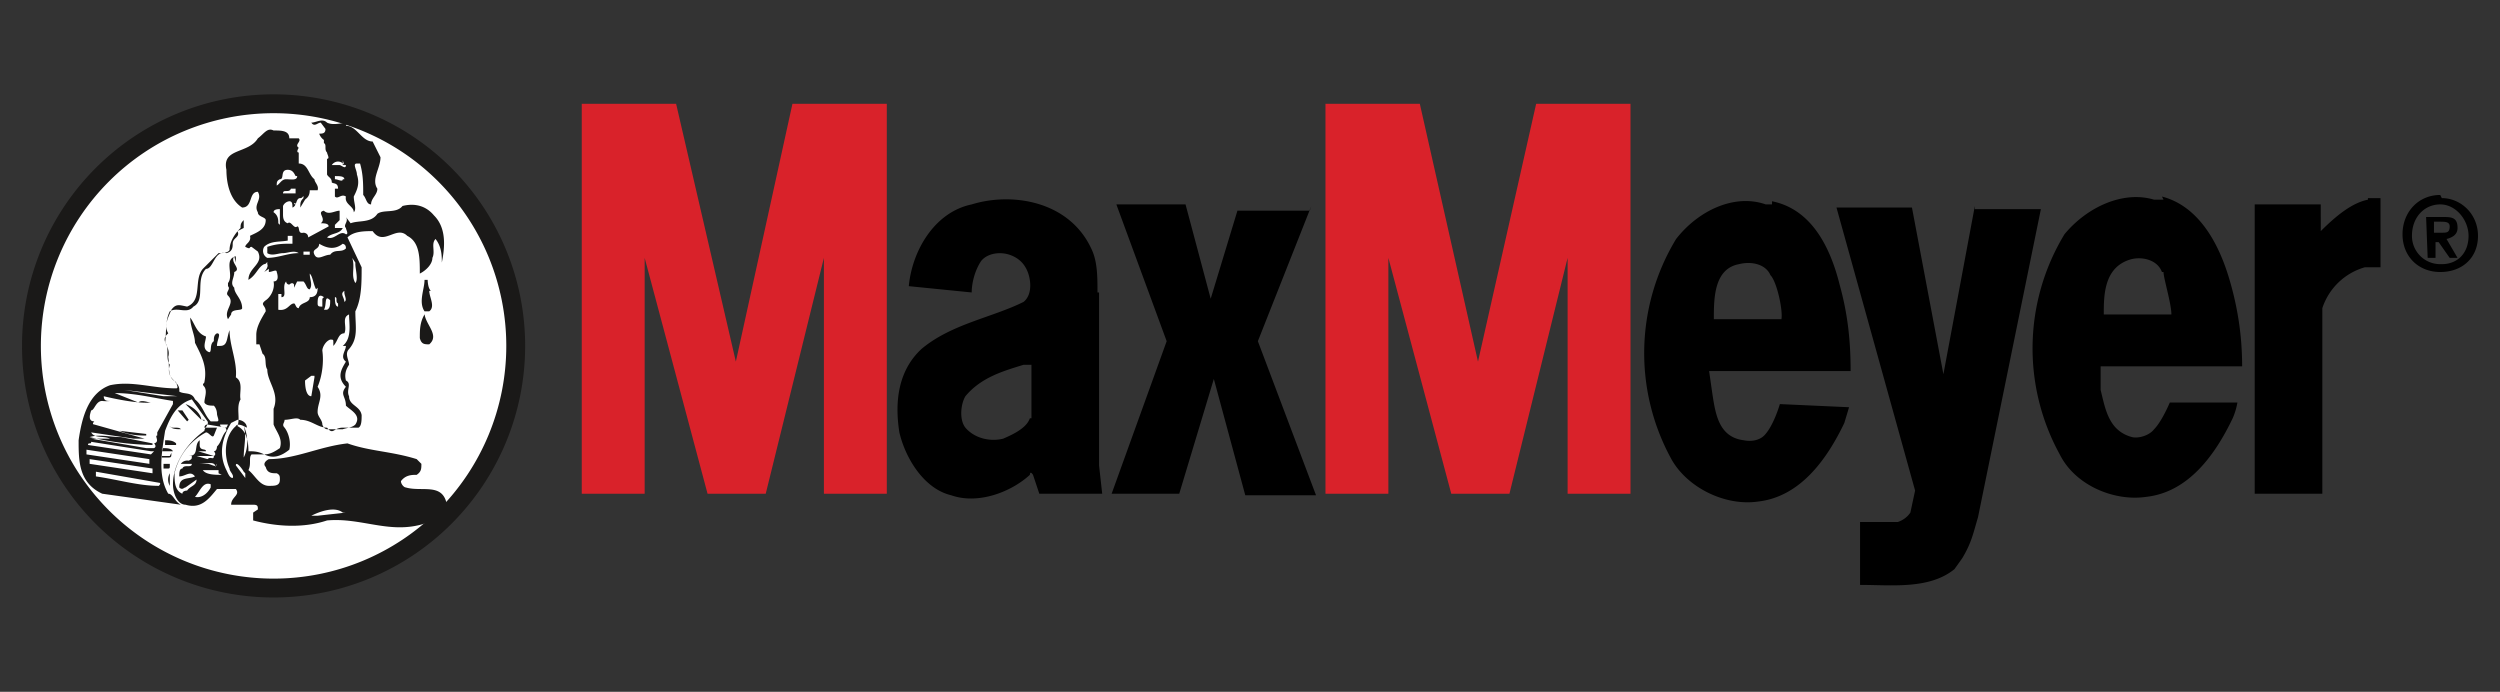
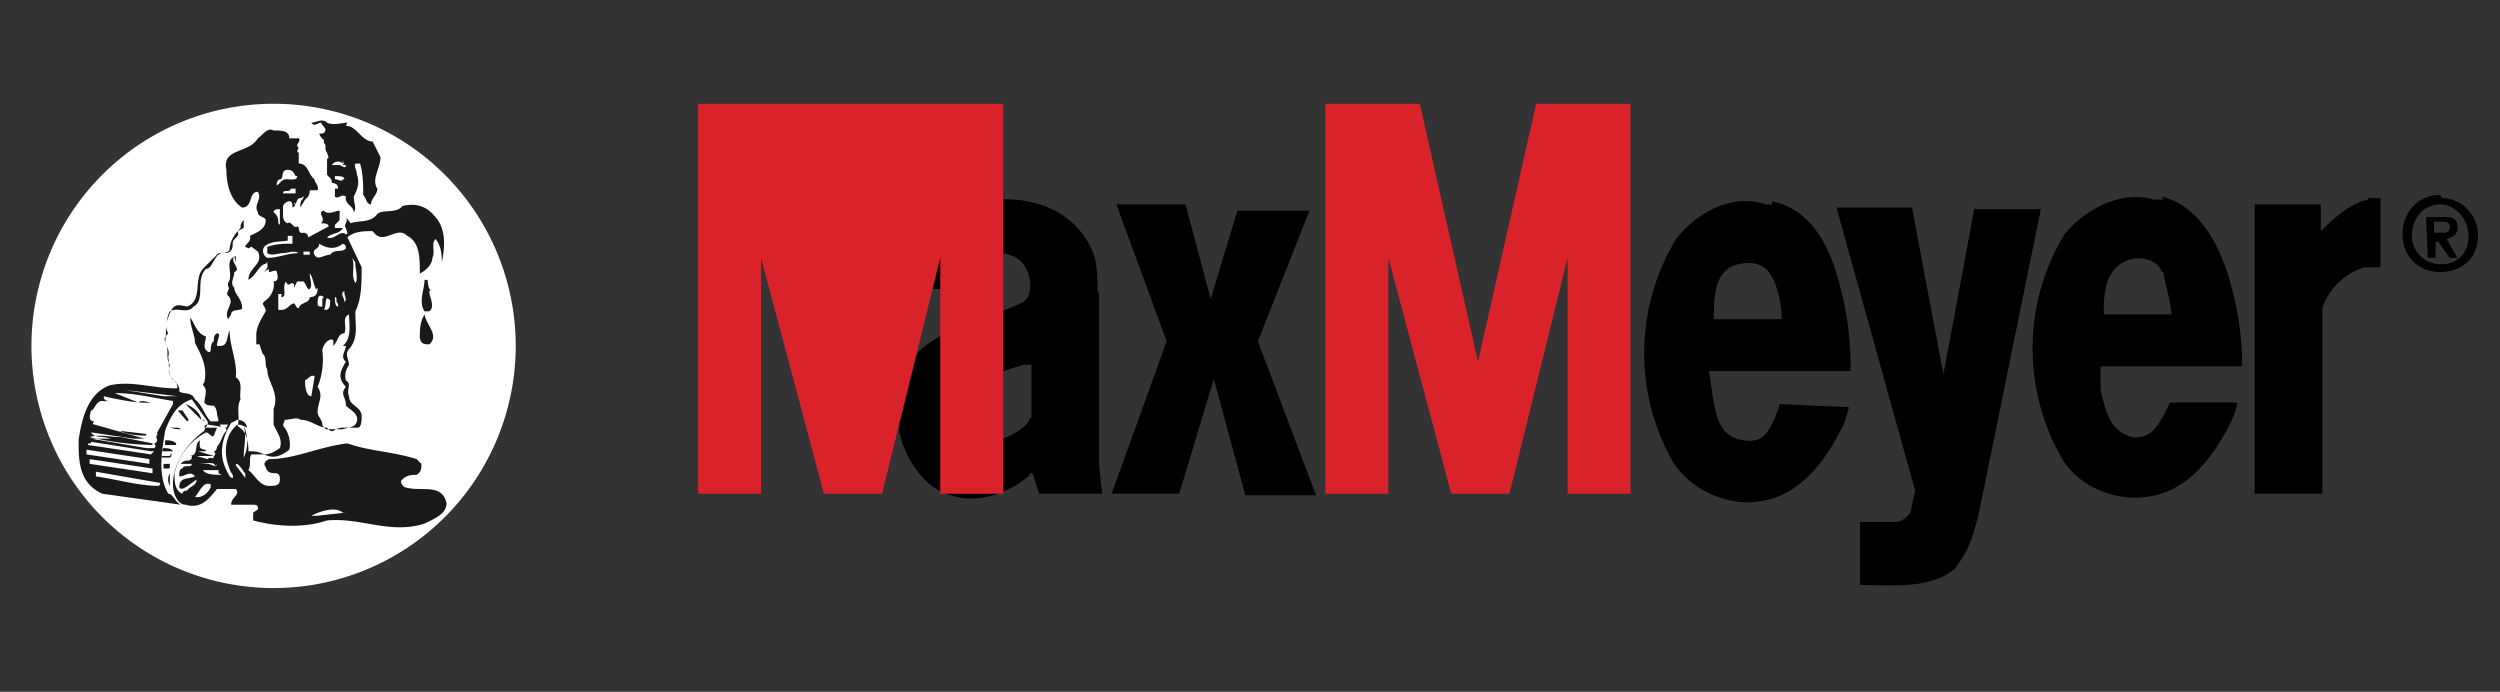
<svg xmlns="http://www.w3.org/2000/svg" fill="none" fill-rule="evenodd" viewBox="0 0 159 44">
  <rect x="0" y="0" width="159" height="44" fill="#333333" stroke="none" />
  <path fill="#fff" d="M17.4 37.4a15.4 15.4 0 1 0 0-30.8 15.4 15.4 0 0 0 0 30.8" />
-   <path stroke="#1a1918" stroke-width="1.2" d="M17.4 37.4a15.4 15.4 0 1 0 0-30.8 15.4 15.4 0 0 0 0 30.8z" />
  <path fill="#1a1918" d="m22 32.6-1.8.2h-.4c.6-.3 1.5-.6 2-.2M13.4 31c-.2.4-.6.7-1 .6.3-.3.5-1 1-.8v.2m-2.6-.8v.7a.8.8 0 0 1 0-.8m-.7.6s.2 0 0 .2c-1.3 0-2.6-.4-4-.6V30l4 .7m4-.5c-.4 0-1 0-1.2-.3h1v.2m1.7 0v.3l-.6-.8c0-.3.4.2.5.4m-4.7-.4c0 .2 0 .2-.2.2h-.2v-.3h.4m3 0c0 .3-.4 0-.6 0h-.5c.4 0 1-.2 1 .2m-4 .2v.2l-4-.6v-.3l4 .6m1.2-1c0 .3 0 .3-.3.3h-.3V29h.5m2.8 0c0 .3-.2 0-.4.2l-.7-.2h1m-4 .3v.2l-4-.6v-.3l4 .6m1.4-.5h-.6v-.2c.3 0 .6 0 .7.2m-1.4 0h.2l-.2.2-4-.6c0-.2.2 0 .2-.2l3.8.6m1.6-.4h-.7V28c.2 0 .5 0 .7.2m.2-.3h-.7.7m-1.7.4a19 19 0 0 1-4-.5c.6-.2 1.3 0 2 0l2 .4m-.4-.5c-.4 0-1 0-1.7-.3l1.7.2m2.2-.3c-.2 0-.6 0-.7-.2 0 .2.6 0 .7.2m4-.2c.3.6.3 1.4 0 2 0-.7.2-1.4 0-2 0 0-.4-.2-.5 0-.7.6-.8 1.8-.4 2.7 0 .2.3.4.2.6-.2 0-.3-.3-.4-.5-.5-1-.3-2 .3-3l.4-.2c.3 0 .6.2.6.5M7.4 27H7h.3m7.2 0H14c0 .3.4 0 .4.4-.3.3-.3.7-.6 1 0 0 0 .3-.2.3 0 0 .2.2 0 .3l-1-.3h.5c0-.2-.4 0-.4-.4V28c-.4.3 0 1-.7 1h.2c0 .2 0 .2-.2.3a.5.5 0 0 0-.5.2h.7c0 .3-.5 0-.6.3-.2 0-.2.3-.2.5.4 0 .7-.4 1 0-.4.2-1 0-1 .7.2.2.3 0 .4 0l.7-.5c0 .4-.4.4-.6.7 0 0-.3 0-.3.2s0 .2 0 0c-.5-.2-.5-.8-.5-1.3a4 4 0 0 1 2-2.6c.2 0 .4.4.5.2l.2-.5H13s0-.2.2-.2l1.2.2m-3.2-.6H11h.2m.7.2-.6-.7h.3l.4.6m-4-1h.4m-.8 0H8h-.4m5.4 1c0 .2 0 0-.2 0l-1-1c.6.2 1 .7 1 1m-1.8-1-1 1.8v.2c-.2 0 .2.4-.2.5 0 0 .2.2 0 .3h-.5l-3.5-.6H7c-.4-.2-1 0-1.2-.4l2.7.4h.7L6 27s-.2 0 0-.2c-.4 0-.3-.4-.2-.7.2 0 .3-.6.7-.6a2 2 0 0 0 .5 0c-.2 0-.4 0-.4-.3 0 0 2 .5 3 .4-.2 0-.6-.2-.8 0L7.3 25c1.3 0 2.4.3 3.7.5m.4-.3h-1l-2.5-.4 3.4.4M20 24l-.2 1.2c-.3 0-.4-.5-.4-1l.4-.3h.2m7-4c0 .7 1 1.4.3 2-.3 0-.5 0-.6-.4 0-.5 0-1 .3-1.5m-5 2c0 .3-.4.7 0 1-.3.5-.6 1 0 1.6-.4.5 0 .6 0 1.2.3.3 1 .6.6 1.2-.2.2-.5.2-.8.3h-1s-.2 0-.3-.3c0-.3-.3-.5-.3-.8 0-.6.4-1 0-1.6.3-.7.4-1.6.3-2.3 0-.2.2-.6.5-.7.2 0 .2 0 .2.2v.2c.3-.3.3-.8.7-.8.2-.4-.2-1 .3-1.2 0 .6.2 1.5-.4 2m-.8-3c0 .4 0 .6-.2.7h-.2c.2-.3 0-1 .4-.6m.5.2v.2c-.2 0-.2-.4-.2-.6.2 0 0 .3.2.4m-1-.3v.5c-.2 0-.3 0-.3-.2s0-.7.4-.4m1.3-.3c0 .2.2.5 0 .6 0-.3-.3-.5 0-.7 0-.2 0 0 0 0m5.4 0c0 .4.4 1 0 1.3H27c-.4-.6 0-1.4 0-2h.2s0 .5.2.7m-7.2-.2c0 .2 0 .6-.5.6 0 .4-.6.3-.7.7-.2 0-.2-.3-.3-.3-.3 0-.4.5-1 .4v-1h.2v.2c.4 0 0-.7.3-1a.2.2 0 0 0 .2.2s.2-.2.3 0v.2l.2-.4h.4c.2.2.2.5.4.5.2-.3 0-.6 0-1 .2.2.2.6.4 1m2.5-1.6c0 .3.2 1 0 1.2-.3-.5 0-1-.2-1.6l.2.3m-7.7-.4c-.3.4.5.8 0 1 0 .4-.3.7 0 1 0 .4.5.7.5 1.3 0 .2-.7 0-.7.4l-.2.3c-.3-.6.5-1 0-1.5-.2-.2.2-.4 0-.6V18c.4-.5-.3-1.5.5-1.7v.4m4.7-.5h-.4V16h.4m2-.5c.3 0 .3.2.3.3-.3.3-.7 0-1 .4-.4 0-.8.4-1 0-.2-.4.3-.3.3-.7.5.3 1 .4 1.5 0m-3.2-.4v.4c-.6 0-1 0-1.6.2v.4c.3.2.7 0 1 0s.7-.2 1 0c-.7 0-1.3.3-2 .3a.5.5 0 0 1-.2-.7c.4-.4 1-.3 1.5-.4V15h.3m-.4-1.2v-.2m-.5.6c0-.2 0-.5-.3-.7 0-.2.3-.2.4-.2v1m1-1.3c-.2 0 0-.2 0 0m0-1v.3H18c0-.3.4 0 .5-.3h.3m3-.6c0 .2-.3 0-.5 0v-.2c.3 0 .6 0 .6.2m-3-.2c0 .3-.4.2-.7.2-.3 0-.4.3-.6.4 0-.2 0-.3.2-.4.3 0 0-.6.5-.6.3 0 .4.2.5.4m3-1v.3h.2c0 .3-.3 0-.4 0h-.5c.2-.3.6-.3.8 0M19 8.8c.2.2-.3.4 0 .6 0 0-.2.3 0 .3v.7c.6 0 .6.7 1 1 0 .2.3.4.2.7h-.5c0 .4-.2.5-.3.6l-.3.5c0-.3 0-.4.2-.6 0-.3 0 0-.2 0-.3 0-.2.5-.5.6 0-.2 0-.4-.2-.4a.5.5 0 0 0-.4.3v.7-.2c0 .2 0 .5.3.6.2-.2.4.4.6.2.2 0 0 .5.4.4 0 0 .3 0 .3.3l1.3-.7c0-.2-.3-.2-.5-.2.4-.3-.3-.7.2-.8.3.3.7 0 1 0v.6l-.3.3v.2h.5c-.2.4-.7.3-1 .6.5.2.8-.5 1.2-.2.2 0 0-.3 0-.4-.2-.2.2-.4 0-.7l.3.4c.5-.2 1.3 0 1.7-.6.4-.3 1.2 0 1.6-.5.8-.2 1.5 0 2 .6.8.8.7 2 .5 3 0-.4 0-1-.4-1.5-.3.3 0 .8-.2 1.2 0 .4-.4.8-.8 1 0-1 0-2-.8-2.4-.7-.7-1.5.7-2.2-.3-.5 0-1.2 0-1.6.4L23 17c0 1 0 2-.4 2.8 0 1 .2 1.7-.4 2.4-.3.3 0 .7 0 1-.2.3-.3.6-.2 1 .4.2 0 .6.2 1 0 .6.7.6.8 1.2 0 .3 0 .7-.2.8h-1c-.6 0-.6.5-1 0-.6 0-1-.5-1.7-.5-.2-.2-.6 0-1 0 0 .2-.2.3 0 .5.3.4.4 1 .3 1.4-.5.4-1 .6-1.6.3H16c-.2.2 0 .6-.2 1 .4.3.7 1 1.3 1 .4 0 .7 0 .7-.4 0-.2 0-.3-.2-.4-.3 0-.6 0-.7-.4-.2-.2 0-.4.2-.5 1.7 0 3.2-.8 5-1 1.4.5 2.8.5 4.4 1l.3.3c0 .3 0 .5-.3.7-.3 0-.7 0-1 .4 0 .2.2.4.3.4 1 .3 2.3-.3 2.6 1 0 .7-.8 1-1.4 1.3-2.2.7-4-.4-6.2-.2-1.5.5-3.2.4-4.7 0v-.5l.3-.2c0-.2 0-.3-.3-.3h-1.4c0-.5.6-.6.3-1h-1.2c-.5.6-1 1.3-2 1-.5 0-.8-.7-.8-1.3 0-1.4 1-2.7 2-3.4 0-.2.3-.4.2-.6l-1-1.4c-1 .3-1.4 1.2-1.7 2-.2 1.3-.5 2.8.2 4 .3 0 .4.5.8.7l-5-.7C5 30.7 5 29.3 5 28c.2-1.4.6-3 2-3.5 1.4-.3 2.7.2 4.2.2.2 0 0-.3 0-.4-.6-.3-.4-1-.5-1.6.2-.7-.6-1 0-1.5-.3-.5 0-1 .2-1.5.3-.4.5-.3 1-.2 1-.4.4-1.7 1-2.4l1-1c.2 0 .6 0 .7-.2 0-.5.3-1 .7-1.4 0-.2 0-.3.2-.5h.2-.2v.5l-.4.2c.2.4-.3.4-.3.8 0 .2 0 .5-.4.6-.8-.2-.8 1-1.3 1-.7.7 0 2-.8 2.4-.4.5-1 0-1.5.3-.3.6-.2 1.2-.3 2 .3.3 0 1 .3 1.4-.3 1 .7 1 .6 1.7.3.2.8 0 1 .5.5.4.6 1 1 1.4h.4c.2 0 0-.3 0-.5 0 0 0-.3-.2-.5-.2 0-.5 0-.6-.2 0-.3.2-.7 0-1-.2-.2 0-.2 0-.3.2-1-.2-1.7-.6-2.5 0-.5-.3-1-.3-1.6.3.4.4 1 1 1.2 0 .3-.3.8.2 1 .2 0 0-.5.3-.7 0-.2 0-.4.2-.5.3 0 0 .4 0 .8h.2c.5 0 .4-.5.6-1 0 1 .5 2 .4 3 .5.3.2 1 .3 1.4-.3.5 0 1.2-.2 1.7.6.3.7 1 .7 1.6.3 0 .6 0 1 .2.4 0 .7-.2 1-.4.2-.6-.2-1-.4-1.5v-1c.4-1-.4-1.7-.4-2.5-.2-.3 0-.8-.3-1l-.2-.6h-.2v-.6c0-.5.3-1 .6-1.5 0-.4-.4-.4 0-.7.3-.2.6-.7.5-1.2.3 0 .3-.3.2-.6 0-.2-.3 0-.5 0v-.2l-.3.2s.3-.3.2-.5c0-.3 0 0-.2 0-.4.2-.5.7-1 1 0-.8 1-1 .6-1.8l-.4-.3c-.2 0 0 .2-.4 0 0-.2.4-.3.3-.7.4-.2 1-.4 1-1 0-.2-.5-.2-.5-.5-.3-.5.3-.8 0-1.3-.6 0-.3 1-1 1-.8-.5-1-1.6-1-2.4-.3-1.4 1.4-1 2-2 .4-.3.6-.7 1-.5.5 0 1 0 1 .5M22 8c.7 0 1 1 1.7 1l.5 1c0 .7-.6 1.4-.2 2 0 .4-.4.6-.4 1-.3 0-.3-.4-.5-.6 0-.7 0-1.3-.2-2h-.2c-.3 0 0 .4 0 .7.2.6 0 1-.2 1.4 0 .4.2.8 0 1 0-.4-.6-.5-.5-1-.3-.2-.5.2-.7 0V12h.2c0-.4-.3-.3-.4-.4 0-.3-.2-.3-.3-.5v-1c.2 0 0-.3 0-.4-.2-.2 0-.5-.2-.6v-.2a.8.8 0 0 1-.3-.4c.2 0 .4 0 .4-.3l-.3-.4c-.2 0-.4.3-.6 0 .3 0 .7-.3 1 0 .4.2 1 0 1.3 0" />
  <path fill="#000" d="M150.6 12.7c-1 .2-2 1-3 2V13h-4.2v18.4h4.3V19.6a4 4 0 0 1 2.7-2.6h1v-4.4h-.8m-13 4.7c0 .4.5 2 .5 2.7h-4.3c0-1.2 0-3 1.7-3.5.7-.2 1.7 0 2 .8zm0-4.6h-.6c-2-.6-4.3.5-5.7 2.2a14 14 0 0 0-.3 14c1 2 3.5 3 5.5 2.7 2.7-.3 4.4-2.7 5.5-5a4.4 4.4 0 0 0 .3-1H138s-.5 1.2-1 1.7c-.3.4-1 .6-1.4.5-1.5-.4-1.7-1.8-2-3v-1.5h9c0-2-.3-3.8-.8-5.5-.7-2.4-2-4.7-4.3-5.3zm-12 .4-2 10.7-2-10.6h-4.8l5 18-.3 1.4c-.2.3-.5.5-.8.6h-2.4v4c2 0 4.4.3 6-1l.5-.7c.6-1 .7-1.6 1-2.6l4-19.6h-4.2m-12.3 7H109c0-1.3 0-3.2 1.6-3.5.8-.2 1.7 0 2 .7.4.4.8 2.2.7 2.8zm-.6-7.3h-.4c-2-.7-4.3.4-5.7 2.2a14 14 0 0 0-.3 14c1 1.8 3.4 3 5.5 2.7 2.7-.3 4.4-2.7 5.5-5l.3-1-4.4-.2s-.4 1.4-1 2c-.3.3-.8.4-1.3.3-1.6-.2-1.8-1.7-2-3l-.2-1.4h9c0-2-.2-3.7-.7-5.5-.6-2.4-1.8-4.8-4.3-5.3zm-29.4.4h-4.6L77 19l-1.6-6H71l3.2 8.7-3.5 9.7H75l2.2-7.3 2 7.4h4.5L80 21.7l3.4-8.6m71.4 1.7h.5c.3 0 .5 0 .5-.4 0-.3-.3-.3-.6-.3h-.4zm-.5-1h1c.6 0 1 0 1 .7 0 .4-.3.6-.7.7l.7 1.2h-.5l-.7-1h-.2v1h-.5zm1 3c1 0 1.7-.7 1.7-1.8 0-1-.8-2-1.8-2s-1.8.8-1.8 2c0 1 .8 1.8 1.8 1.8zm0-4.2c1.2 0 2.3 1 2.3 2.4s-1 2.3-2.4 2.3-2.4-1-2.4-2.4 1-2.5 2.4-2.5zm-89.8 14c-.2.6-1 1-1.7 1.3-.8.2-1.8 0-2.4-.7-.4-.5-.3-1.5 0-2 1-1.2 2.4-1.6 3.7-2h.5v3.4zm4.3-8c0-1 0-2-.4-2.8-1.4-3-5-3.6-7.6-2.8-2.4.5-3.8 3-4 5.2l4 .4c0-.6.2-1.4.6-2 .4-.5 1.2-.6 1.8-.4.6.2 1 .6 1.2 1.2.2.6.2 1.4-.3 1.8-2 1-4.6 1.4-6.5 3-1.5 1.4-1.7 3.4-1.4 5.3.4 1.7 1.6 3.6 3.3 4 1.7.6 3.8-.2 5-1.3 0 0 0-.3.2 0l.4 1.2h4l-.2-1.8v-11z" />
-   <path fill="#d9222a" d="M97.7 6.6 94 23 90.3 6.6h-6v24.8h4v-15l4 15H96l3.7-15v15h4V6.6h-6m-47.3 0L46.8 23 43 6.6h-6v24.8h4v-15l4 15h3.7l3.7-15v15h4V6.6h-6" />
+   <path fill="#d9222a" d="M97.7 6.6 94 23 90.3 6.6h-6v24.8h4v-15l4 15H96l3.7-15v15h4V6.6h-6m-47.3 0h-6v24.8h4v-15l4 15h3.7l3.7-15v15h4V6.6h-6" />
</svg>